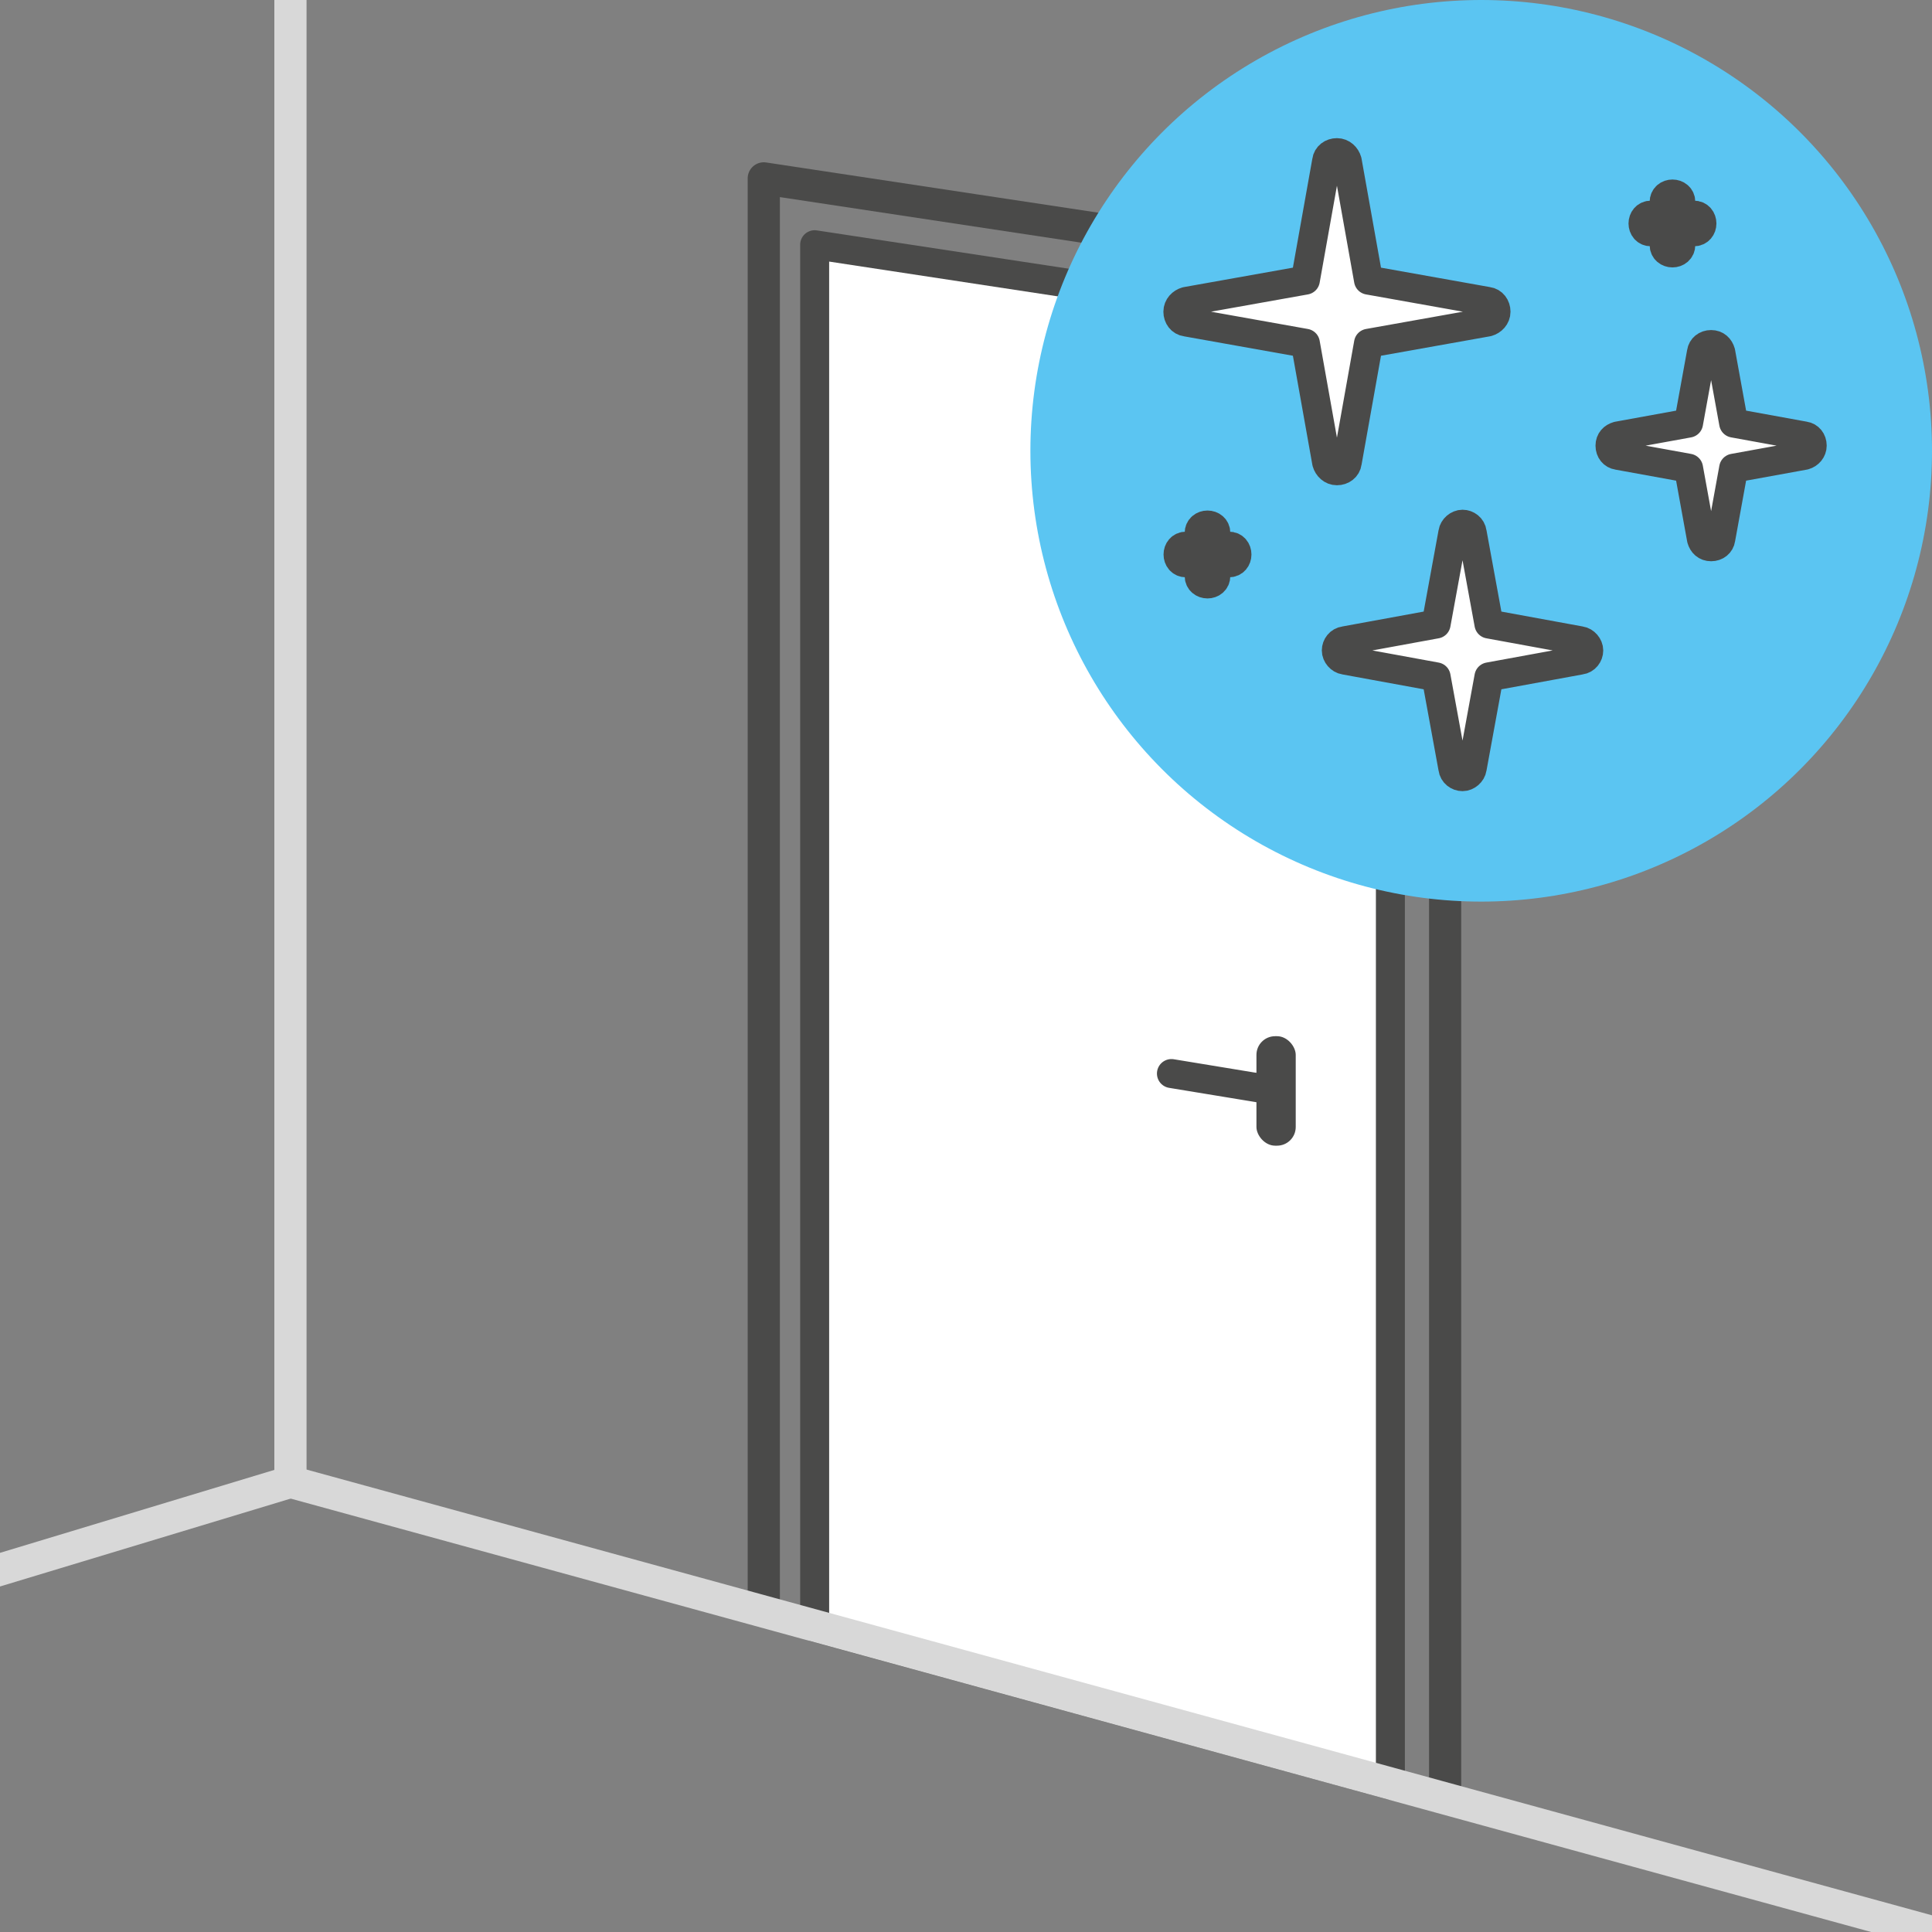
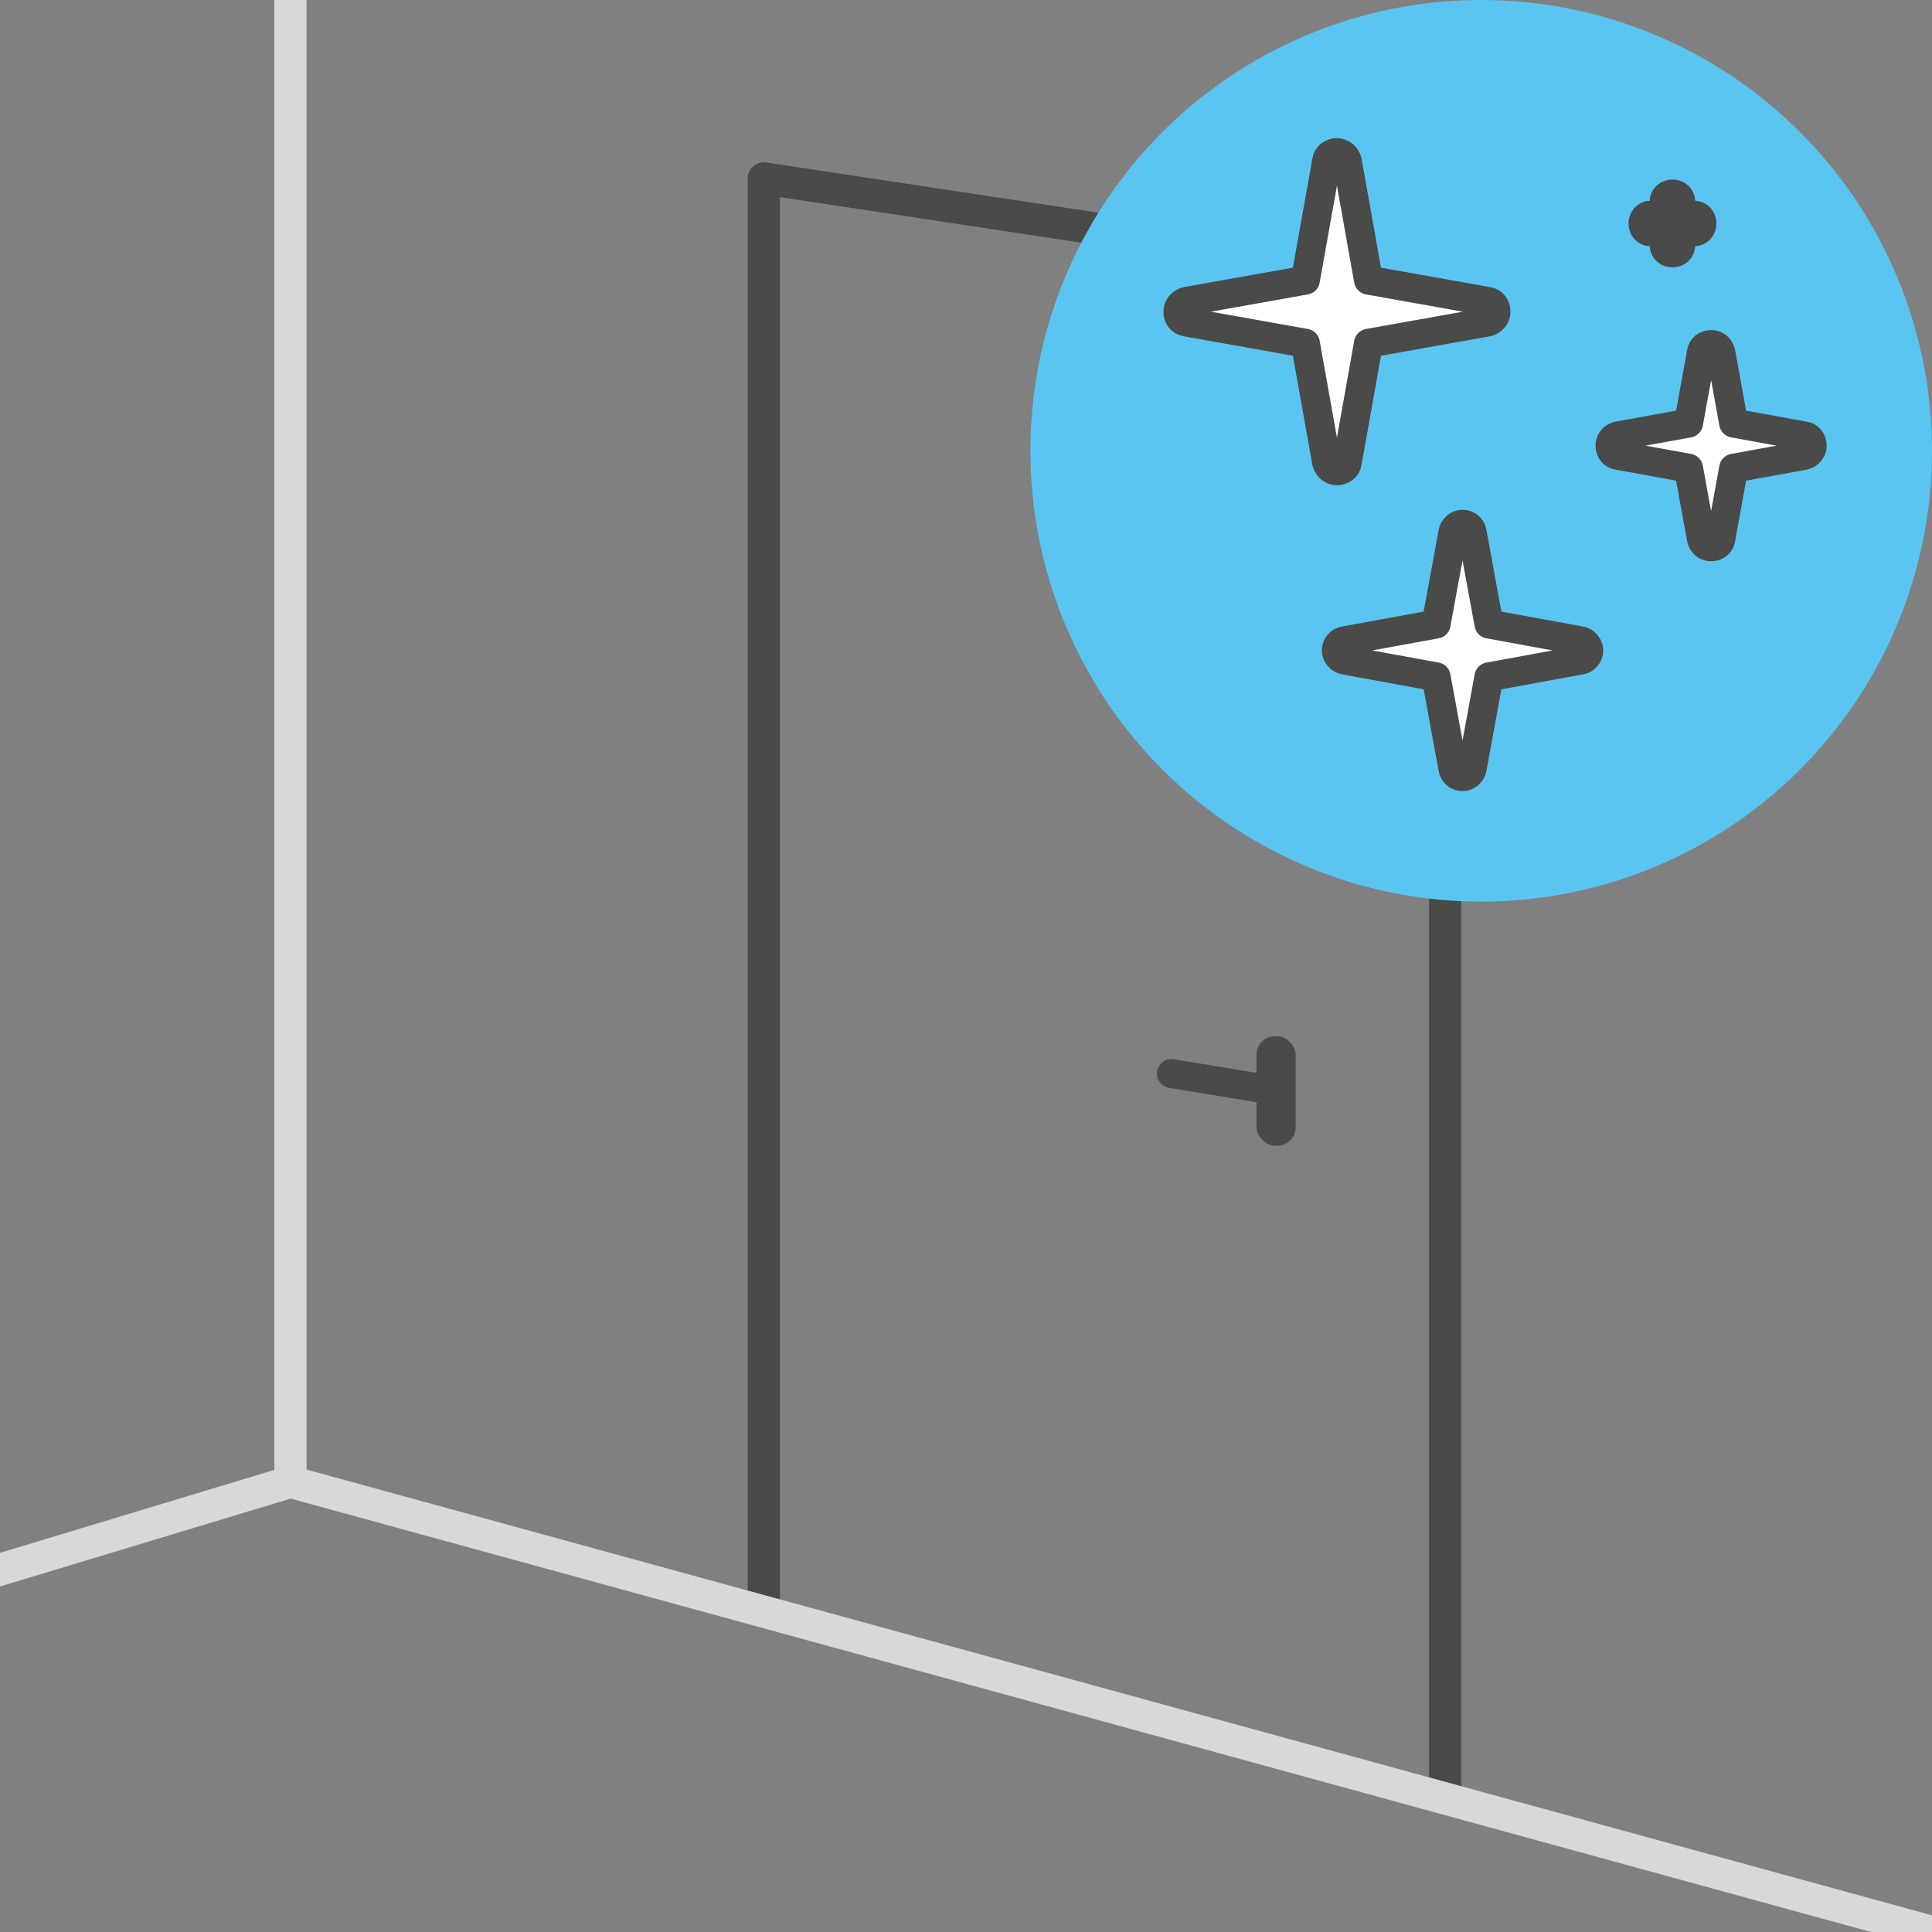
<svg xmlns="http://www.w3.org/2000/svg" id="Layer_1" version="1.1" viewBox="0 0 300 300">
  <rect x="0" y="0" width="300" height="300" fill="#808080" stroke="none" />
  <defs>
    <style>.st0, .st1, .st2, .st3, .st4, .st5 {
        stroke-linejoin: round;
      }

      .st0, .st1, .st3 {
        stroke-width: 4.5px;
      }

      .st0, .st1, .st3, .st4 {
        stroke: #4a4a49;
      }

      .st0, .st2, .st4, .st5 {
        fill: none;
      }

      .st0, .st3, .st5 {
        stroke-linecap: round;
      }

      .st1, .st3 {
        fill: #fff;
      }

      .st2 {
        stroke: #d8d8d8;
      }

      .st2, .st4 {
        stroke-width: 5px;
      }

      .st6 {
        fill: #5bc5f2;
      }

      .st5 {
        stroke: #fff;
        stroke-width: 3px;
      }

      .st7 {
        fill: #4a4a49;
      }</style>
  </defs>
  <polyline class="st4" points="224.4 279.5 224.4 43.7 118.6 27.7 118.6 250.5" />
-   <polygon class="st1" points="215.9 51.6 126.5 38 126.5 252.7 215.9 277.2 215.9 51.6" />
  <g>
    <line class="st0" x1="197.1" y1="169.2" x2="181.9" y2="166.7" />
    <rect class="st7" x="195.1" y="160.9" width="6.1" height="17" rx="2.9" ry="2.9" />
  </g>
  <line class="st2" x1="45.1" y1="230.1" x2="300" y2="300" />
  <line class="st2" x1="45.1" y1="231" x2="45.1" />
  <line class="st2" x1="45.1" y1="230.1" x2="-34.6" y2="254.2" />
  <g>
    <circle class="st6" cx="235.8" cy="64.2" r="50" />
    <g>
      <g>
        <line class="st5" x1="198.3" y1="64.2" x2="209" y2="64.2" />
        <line class="st5" x1="203.7" y1="58.8" x2="203.7" y2="69.5" />
      </g>
      <g>
        <path class="st5" d="M224.7,76.4s1.5-1.5,2.3-2.3c.8-.8.9-2.1,0-5.6-1-3.5,0-7.9,1.9-9.7l3.1-3.1" />
        <path class="st5" d="M265.1,70.3c-2.8,2.8-13.9,13.9-13.9,13.9-4.6,4.6-7.7,1.5-10.8,4.6-1.2,1.2-1.5,1.5-1.5,1.5" />
        <rect class="st5" x="222.7" y="73.1" width="9.8" height="26.3" transform="translate(5.7 186.2) rotate(-45)" />
        <line class="st5" x1="252.7" y1="53.3" x2="249.6" y2="56.4" />
        <line class="st5" x1="257.4" y1="58" x2="254.3" y2="61.1" />
        <line class="st5" x1="262" y1="62.6" x2="258.9" y2="65.7" />
        <path class="st5" d="M265.1,70.3c2.5-2.5.5-6.9-3.1-7.7.7-1.7-1.5-5.1-4.6-4.6.8-2.3-2.2-5-4.6-4.6,0-3.5-4.6-6.2-7.7-3.1l-11.6,11.6" />
        <path class="st5" d="M235.7,59.6l-6.1-6.2c-.4-.4-1.1-.5-1.6-.3-4.2,1.5-8.8.9-12.2-2.5-3-3-4.1-7.1-3.4-10.9.2-1.2,1.7-1.7,2.6-.8l5.2,5.2c.6.6,1.6.6,2.2,0l4.4-4.4c.6-.6.6-1.6,0-2.2l-5.2-5.2c-.9-.9-.4-2.4.8-2.6,3.9-.7,8,.5,10.9,3.4,3.4,3.4,4,7.9,2.5,12.2-.2.6,0,1.2.3,1.6l6.1,6.1" />
        <path class="st5" d="M262.4,73.1l9.6,9.5c1.8,1.8,1.8,4.8,0,6.6-1.8,1.8-4.8,1.8-6.6,0l-9.6-9.5" />
      </g>
    </g>
  </g>
  <g>
    <circle class="st6" cx="230" cy="70" r="70" />
    <g>
-       <path class="st3" d="M190.8,84.8h-2v-2c0-1.7-2.6-1.7-2.6,0v2h-2c-1.7,0-1.7,2.6,0,2.6h2v2c0,1.7,2.6,1.7,2.6,0v-2h2c1.7,0,1.7-2.6,0-2.6Z" />
      <path class="st3" d="M256.4,36h2v2c0,1.7,2.6,1.7,2.6,0v-2h2c1.7,0,1.7-2.6,0-2.6h-2v-2c0-1.7-2.6-1.7-2.6,0v2h-2c-1.7,0-1.7,2.6,0,2.6Z" />
      <path class="st3" d="M202.7,53.3l-18.5-3.3c-.8-.1-1.3-.8-1.3-1.6s.6-1.4,1.3-1.6l18.5-3.3,3.3-18.5c.1-.8.8-1.3,1.6-1.3h0c.8,0,1.4.6,1.6,1.3l3.3,18.5,18.5,3.3c.8.1,1.3.8,1.3,1.6s-.6,1.4-1.3,1.6l-18.5,3.3-3.3,18.5c-.1.8-.8,1.3-1.6,1.3h0c-.8,0-1.4-.6-1.6-1.3l-3.3-18.5Z" />
      <path class="st3" d="M246.7,101c0,.7-.5,1.4-1.3,1.5l-14.2,2.6-2.6,14.2c-.1.7-.8,1.3-1.5,1.3s-1.4-.5-1.5-1.3l-2.6-14.2-14.2-2.6c-.7-.1-1.3-.8-1.3-1.5s.5-1.4,1.3-1.5l14.2-2.6,2.6-14.2c.1-.7.8-1.3,1.5-1.3s1.4.5,1.5,1.3l2.6,14.2,14.2,2.6c.7.1,1.3.8,1.3,1.5Z" />
      <path class="st3" d="M281.4,69.2c0,.7-.5,1.3-1.2,1.5l-11,2-2,11c-.1.7-.7,1.2-1.5,1.2s-1.3-.5-1.5-1.2l-2-11-11-2c-.7-.1-1.2-.7-1.2-1.5s.5-1.3,1.2-1.5l11-2,2-11c.1-.7.7-1.2,1.5-1.2s1.3.5,1.5,1.2l2,11,11,2c.7.1,1.2.7,1.2,1.5Z" />
    </g>
  </g>
</svg>